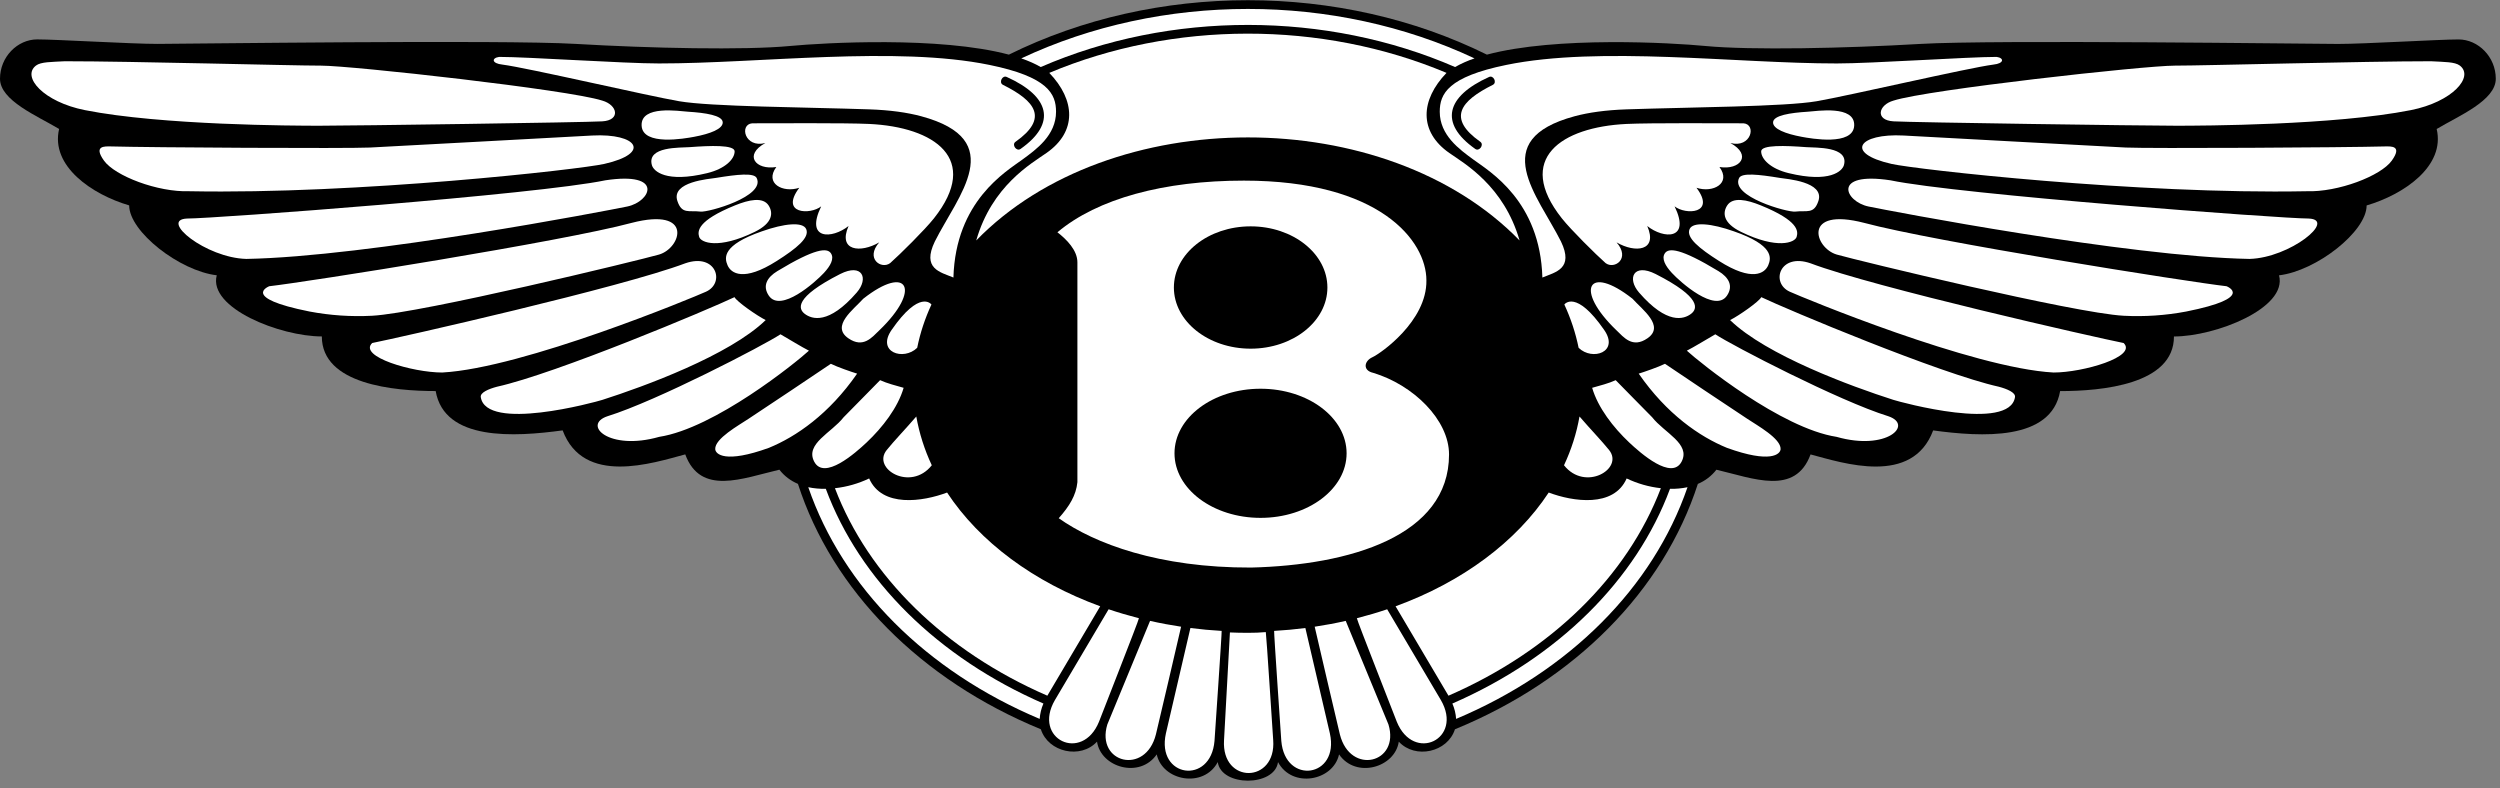
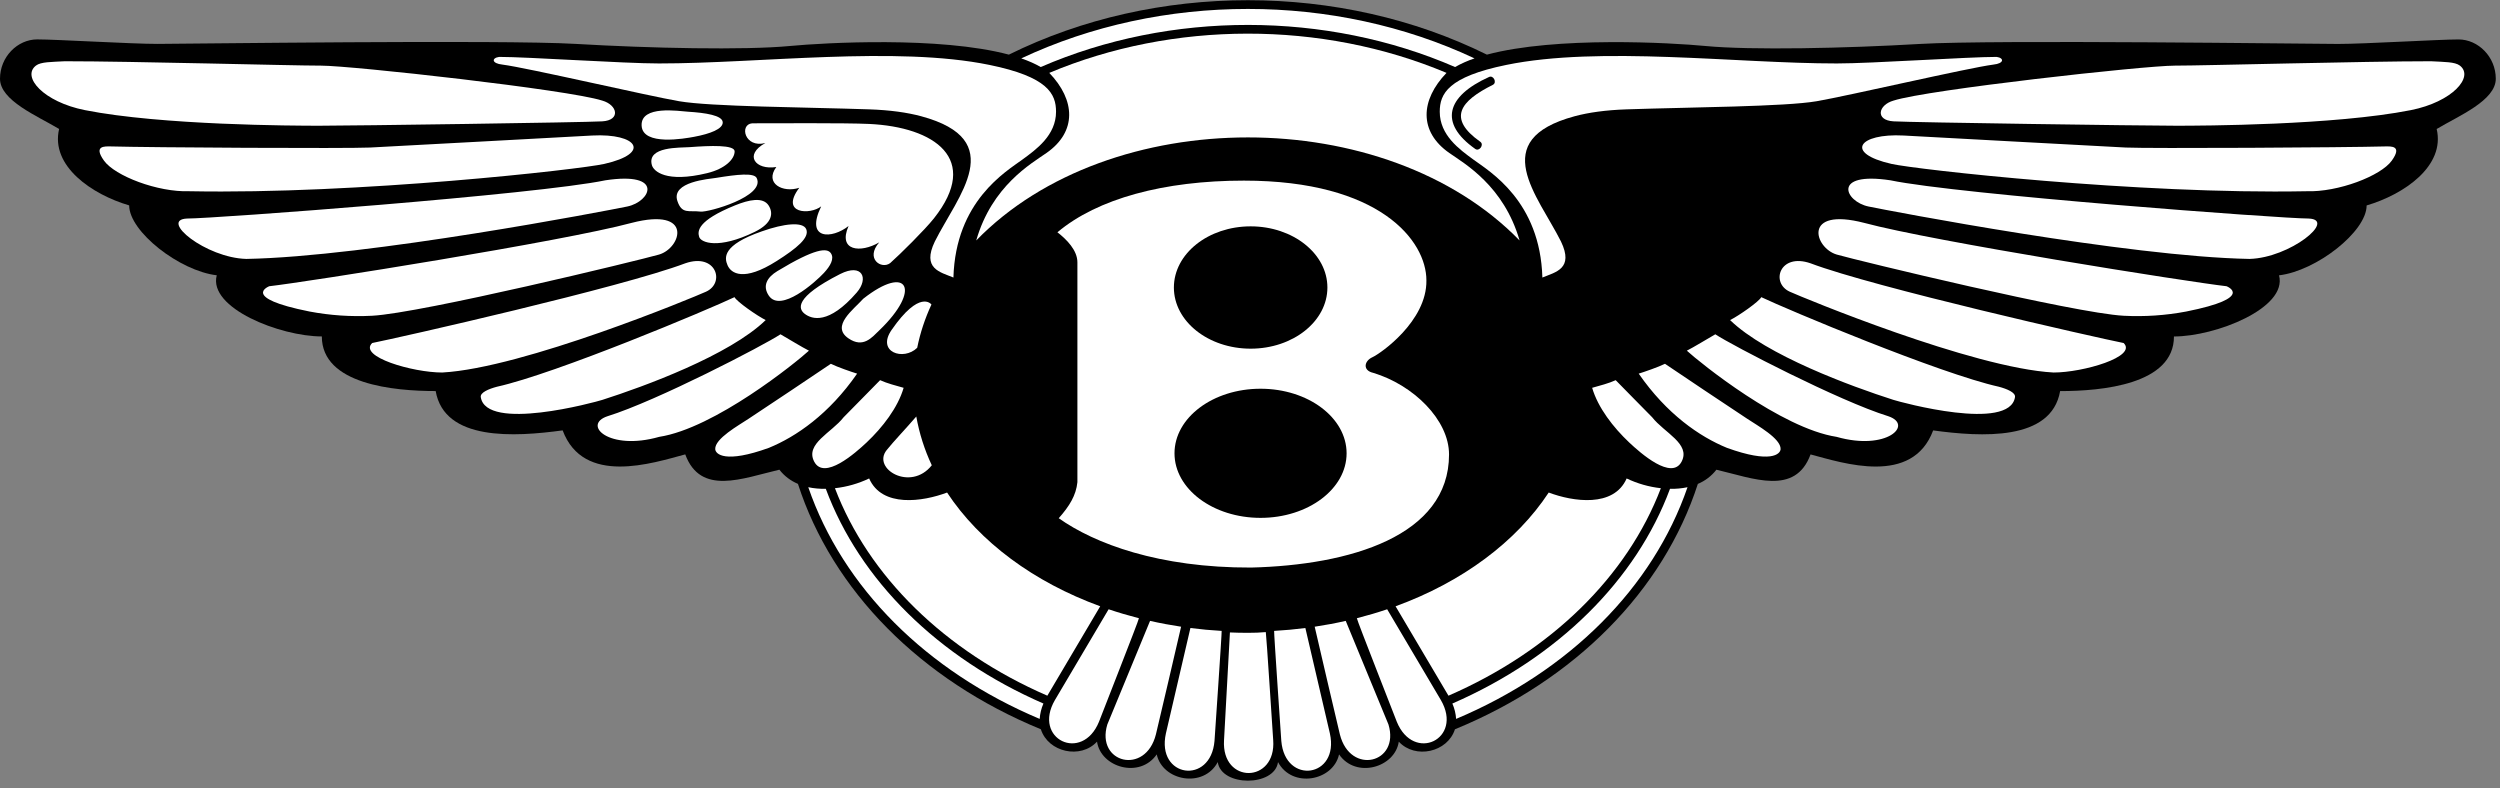
<svg xmlns="http://www.w3.org/2000/svg" width="130" height="41" viewBox="0 0 130 41" fill="none">
  <rect x="0" y="0" width="130" height="41" fill="#808080" stroke="none" />
  <g clip-path="url(#clip0_1115_550)">
    <path d="M66.457 39.628C67.191 41.008 69.326 40.616 69.631 39.229C70.509 40.506 72.543 39.91 72.737 38.566C73.588 39.491 75.275 39.121 75.657 37.923C75.663 37.906 75.652 37.941 75.657 37.923C81.916 35.355 86.496 30.709 88.288 25.163C88.668 25.005 89.001 24.75 89.253 24.425C91.189 24.88 93.352 25.788 94.149 23.63C95.857 24.084 99.439 25.274 100.524 22.382C103.028 22.723 106.671 22.949 107.127 20.337C109.29 20.337 113.046 19.996 113.046 17.497C115.209 17.497 118.965 16.02 118.51 14.317C120.446 14.09 123.065 12.045 123.065 10.683C125 10.115 127.163 8.638 126.707 6.708C127.845 6.026 129.781 5.231 129.781 4.095C129.781 2.96 128.87 2.051 127.845 2.051C126.82 2.051 122.949 2.285 121.583 2.285C120.219 2.285 103.711 2.057 99.84 2.285C95.97 2.512 91.074 2.618 88.683 2.392C86.922 2.222 80.922 1.879 77.319 2.841C69.689 -0.932 60.093 -0.933 52.461 2.841C48.859 1.88 42.858 2.223 41.096 2.39C38.705 2.618 33.811 2.51 29.939 2.283C26.069 2.055 9.561 2.283 8.195 2.283C6.829 2.283 2.959 2.049 1.934 2.049C0.909 2.049 0 2.958 0 4.094C0 5.23 1.936 6.025 3.074 6.706C2.618 8.637 4.782 10.113 6.717 10.681C6.717 12.043 9.335 14.088 11.271 14.315C10.815 16.019 14.572 17.495 16.735 17.495C16.735 19.993 20.492 20.335 22.655 20.335C23.11 22.947 26.753 22.721 29.258 22.38C30.342 25.273 33.925 24.084 35.633 23.628C36.43 25.787 38.593 24.878 40.528 24.424C40.793 24.766 41.125 25.004 41.493 25.162C43.285 30.708 47.867 35.354 54.124 37.922C54.129 37.94 54.119 37.905 54.124 37.922C54.507 39.12 56.194 39.49 57.045 38.565C57.239 39.909 59.272 40.504 60.15 39.228C60.454 40.615 62.59 41.007 63.324 39.627C63.498 40.917 66.282 40.917 66.457 39.628Z" fill="black" />
    <path d="M45.196 24.88C45.865 26.407 47.981 26.089 49.248 25.612C50.938 28.178 53.749 30.265 57.211 31.527L54.462 36.176C49.117 33.853 45.161 29.965 43.417 25.387C44.034 25.319 44.636 25.147 45.196 24.88Z" fill="white" />
    <path d="M54.063 37.383C48.163 34.897 43.826 30.548 42.03 25.335C42.327 25.399 42.634 25.424 42.942 25.419C44.701 30.161 48.763 34.191 54.258 36.584C54.148 36.837 54.082 37.108 54.063 37.383ZM57.151 37.522C57.15 37.525 57.149 37.528 57.148 37.531C56.273 39.678 53.679 38.435 54.853 36.408L57.648 31.682C58.161 31.855 58.687 32.01 59.224 32.148C59.235 32.221 57.181 37.425 57.151 37.522ZM60.107 38.19C59.566 40.338 56.971 39.683 57.581 37.673L59.803 32.286C60.331 32.406 60.87 32.507 61.417 32.589C61.423 32.609 60.107 38.19 60.107 38.19ZM63.154 38.529C62.961 40.84 60.117 40.44 60.627 38.138C60.627 38.14 61.897 32.669 61.901 32.657C62.435 32.725 62.976 32.776 63.526 32.807C63.545 32.857 63.155 38.483 63.154 38.529ZM63.649 38.494C63.649 38.495 63.952 32.901 63.956 32.887C64.488 32.909 65.274 32.925 65.822 32.869C65.847 32.917 66.2 38.436 66.206 38.481C66.378 40.744 63.513 40.79 63.649 38.494ZM1.873 3.408C2.128 3.214 2.676 3.224 3.37 3.185C6.899 3.185 15.096 3.413 16.69 3.413C18.284 3.413 29.554 4.662 31.318 5.231C32.115 5.458 32.286 6.253 31.318 6.31C30.35 6.367 18.319 6.538 16.611 6.538C15.287 6.538 8.398 6.515 4.417 5.727C2.264 5.301 1.107 3.991 1.873 3.408ZM5.749 7.614C7.798 7.672 18.044 7.729 19.24 7.672C20.435 7.614 29.713 7.104 30.795 7.047C33.134 6.924 33.891 7.964 31.421 8.524C30.168 8.809 18.613 10.114 9.847 9.944C8.196 10.001 5.977 9.149 5.407 8.353C4.838 7.558 5.464 7.614 5.749 7.614ZM9.734 11.364C11.157 11.364 27.948 10.114 31.478 9.376C34.548 8.91 33.855 10.484 32.616 10.739C31.574 10.954 19.125 13.351 12.807 13.464C10.701 13.408 8.253 11.42 9.734 11.364ZM14.002 14.884C15.995 14.657 29.258 12.556 32.844 11.59C36.087 10.752 35.432 12.902 34.267 13.238C33.229 13.536 21.926 16.281 19.353 16.419C18.262 16.476 17.168 16.402 16.095 16.199C12.46 15.474 14.002 14.884 14.002 14.884ZM19.353 17.837C20.776 17.554 32.331 14.941 35.633 13.692C37.242 13.133 37.725 14.709 36.714 15.168C36.088 15.452 27.209 19.143 22.996 19.371C21.46 19.371 18.617 18.545 19.353 17.837ZM38.194 15.452C36.885 16.077 28.916 19.428 25.842 20.11C25.415 20.223 24.964 20.411 25 20.648C25.274 22.461 30.931 20.919 31.324 20.793C33.499 20.098 37.935 18.473 39.816 16.644C39.361 16.418 38.308 15.68 38.194 15.452ZM40.585 17.383C39.731 17.951 34.153 20.849 31.592 21.643C30.253 22.088 31.662 23.461 34.275 22.717C37.164 22.27 41.382 18.86 42.065 18.235C41.723 18.065 40.984 17.611 40.585 17.383ZM43.204 18.917C42.172 19.621 40.187 20.937 38.926 21.776C38.406 22.123 37.165 22.808 37.192 23.355C37.205 23.616 37.703 24.113 39.982 23.288C41.398 22.709 43.113 21.532 44.57 19.429C44.285 19.342 43.545 19.087 43.204 18.917ZM45.765 19.769C45.231 20.301 44.541 21.029 43.866 21.7C43.245 22.5 41.859 23.076 42.336 24C42.852 25 44.477 23.56 45.063 23.009C45.89 22.229 46.689 21.198 46.989 20.166C46.59 20.052 46.135 19.939 45.765 19.769Z" fill="white" />
    <path d="M25.956 2.959C27.437 2.959 32.445 3.3 34.267 3.3C39.501 3.3 46.585 2.378 51.454 3.376C54.48 3.996 54.914 4.871 54.914 5.81C54.914 7.033 53.89 7.768 53.164 8.298C52.311 8.923 49.691 10.456 49.578 14.432C48.895 14.148 47.928 13.978 48.611 12.558C49.803 10.178 52.484 7.279 47.899 6.044C47.176 5.85 46.285 5.723 45.196 5.686C41.838 5.573 36.968 5.548 35.317 5.264C33.667 4.98 27.436 3.528 26.127 3.359C25.557 3.299 25.557 3.015 25.956 2.959Z" fill="white" />
    <path d="M39.115 6.412C40.311 6.412 43.971 6.387 45.198 6.445C48.593 6.606 51.017 8.257 48.565 11.354C48.085 11.959 46.801 13.228 46.288 13.682C45.833 14.023 44.979 13.454 45.719 12.603C44.751 13.171 43.556 13.057 44.125 11.752C43.27 12.433 41.848 12.49 42.702 10.73C42.133 11.184 40.539 11.128 41.563 9.764C40.709 10.048 39.742 9.537 40.368 8.685C39.286 8.857 38.66 8.06 39.799 7.437C38.718 7.718 38.433 6.468 39.115 6.412ZM35.776 5.809C35.315 5.779 33.316 5.455 33.364 6.53C33.412 7.606 35.633 7.2 36.089 7.115C36.93 6.959 37.601 6.703 37.582 6.356C37.562 5.999 36.687 5.866 35.776 5.809ZM35.857 7.652C35.372 7.689 33.625 7.603 33.898 8.587C33.984 8.897 34.625 9.524 36.773 9.003C37.714 8.775 38.201 8.271 38.201 7.872C38.201 7.522 36.936 7.57 35.857 7.652ZM37.236 9.25C36.891 9.307 34.889 9.443 35.224 10.451C35.458 11.153 35.819 10.931 36.429 11.003C36.832 11.051 39.815 10.213 39.348 9.258C39.21 8.974 38.332 9.07 37.236 9.25ZM38.226 10.677C36.241 11.482 36.267 12.026 36.357 12.32C36.447 12.615 37.357 12.979 39.241 12.06C40.195 11.595 40.207 11.066 39.973 10.692C39.68 10.223 38.939 10.388 38.226 10.677ZM39.616 12.03C37.549 12.748 37.667 13.405 37.831 13.79C38.011 14.215 38.664 14.669 40.389 13.572C41.431 12.911 42.109 12.356 41.923 11.916C41.755 11.516 40.77 11.62 39.616 12.03ZM40.425 14.096C39.883 14.424 39.636 14.868 39.978 15.374C40.59 16.28 42.392 14.681 42.845 14.191C43.181 13.828 43.396 13.447 43.206 13.168C43.009 12.88 42.398 12.902 40.425 14.096ZM43.689 14.249C41.282 15.474 41.513 16.067 41.848 16.321C42.218 16.601 43.091 16.895 44.55 15.212C45.19 14.475 44.839 13.668 43.689 14.249ZM44.89 15.534C44.382 16.101 43.192 16.955 44.114 17.591C44.89 18.128 45.346 17.539 45.728 17.174C47.939 15.052 47.207 13.709 44.89 15.534Z" fill="white" />
-     <path d="M52.153 4.411C53.843 5.254 54.542 6.15 52.807 7.373C52.594 7.522 52.856 7.894 53.069 7.745C54.979 6.399 54.568 5.003 52.357 4.005C52.124 3.888 51.921 4.295 52.153 4.411Z" fill="black" />
    <path d="M75.35 23.634C75.35 21.823 73.48 20.011 71.403 19.387C70.847 19.261 70.935 18.769 71.367 18.575C71.783 18.387 74.207 16.701 74.173 14.577C74.173 12.516 71.748 9.392 64.683 9.392C60.527 9.392 57.064 10.329 54.986 12.079C55.47 12.454 56.025 13.016 56.025 13.641V25.073C55.956 25.76 55.609 26.322 55.054 26.947C56.92 28.268 60.26 29.529 65.056 29.513C70.182 29.387 75.35 27.882 75.35 23.634Z" fill="white" />
    <path d="M65.034 18.131C67.238 18.131 69.025 16.707 69.025 14.951C69.025 13.194 67.238 11.77 65.034 11.77C62.83 11.77 61.042 13.194 61.042 14.951C61.042 16.707 62.83 18.131 65.034 18.131Z" fill="black" />
    <path d="M65.548 26.929C68.02 26.929 70.023 25.426 70.023 23.572C70.023 21.717 68.02 20.214 65.548 20.214C63.077 20.214 61.074 21.717 61.074 23.572C61.074 25.426 63.077 26.929 65.548 26.929Z" fill="black" />
    <path d="M47.694 18.086C47.85 17.311 48.1 16.559 48.435 15.835C48.415 15.807 47.823 15.051 46.365 17.154C45.56 18.314 46.982 18.781 47.694 18.086ZM47.647 21.658C47.047 22.353 46.481 22.938 46.107 23.404C45.325 24.378 47.358 25.58 48.453 24.194C48.074 23.388 47.803 22.535 47.647 21.658ZM75.663 3.486C75.985 3.304 76.324 3.153 76.675 3.036C69.386 -0.392 60.394 -0.392 53.107 3.036C53.486 3.167 53.825 3.316 54.118 3.486C60.867 0.553 68.973 0.579 75.663 3.486Z" fill="white" />
-     <path d="M79.018 12.504C78.199 9.664 76.157 8.508 75.364 7.955C73.771 6.845 73.858 5.204 75.219 3.79C68.715 1.054 60.99 1.085 54.562 3.79C55.923 5.204 56.009 6.845 54.417 7.955C53.625 8.508 51.581 9.664 50.764 12.504C57.711 5.36 72.07 5.359 79.018 12.504ZM84.586 24.88C83.915 26.407 81.799 26.089 80.533 25.612C78.843 28.177 76.032 30.265 72.57 31.527L75.32 36.176C80.664 33.853 84.62 29.965 86.365 25.387C85.748 25.319 85.146 25.147 84.586 24.88Z" fill="white" />
+     <path d="M79.018 12.504C78.199 9.664 76.157 8.508 75.364 7.955C73.771 6.845 73.858 5.204 75.219 3.79C68.715 1.054 60.99 1.085 54.562 3.79C55.923 5.204 56.009 6.845 54.417 7.955C53.625 8.508 51.581 9.664 50.764 12.504C57.711 5.36 72.07 5.359 79.018 12.504ZM84.586 24.88C83.915 26.407 81.799 26.089 80.533 25.612C78.843 28.177 76.032 30.265 72.57 31.527L75.32 36.176C80.664 33.853 84.62 29.965 86.365 25.387C85.748 25.319 85.146 25.147 84.586 24.88" fill="white" />
    <path d="M75.718 37.383C81.618 34.897 85.956 30.548 87.751 25.335C87.452 25.398 87.146 25.426 86.84 25.419C85.081 30.161 81.018 34.191 75.523 36.584C75.634 36.837 75.7 37.108 75.718 37.383ZM72.63 37.522L72.633 37.531C73.508 39.678 76.102 38.435 74.928 36.408L72.133 31.682C71.62 31.855 71.096 32.01 70.557 32.148C70.546 32.221 72.6 37.425 72.63 37.522ZM69.674 38.19C70.216 40.338 72.81 39.683 72.2 37.673C72.2 37.673 70.094 32.565 69.978 32.286C69.45 32.406 68.912 32.507 68.364 32.589C68.359 32.609 69.674 38.19 69.674 38.19ZM66.628 38.529C66.821 40.84 69.663 40.44 69.154 38.138C69.155 38.14 67.885 32.669 67.879 32.657C67.346 32.725 66.803 32.776 66.255 32.807C66.236 32.857 66.626 38.483 66.628 38.529ZM127.909 3.408C127.654 3.214 127.105 3.224 126.412 3.185C122.883 3.185 114.686 3.413 113.092 3.413C111.498 3.413 100.227 4.662 98.463 5.231C97.666 5.458 97.495 6.253 98.463 6.31C99.431 6.367 111.462 6.538 113.169 6.538C114.495 6.538 121.383 6.515 125.363 5.727C127.519 5.301 128.675 3.991 127.909 3.408ZM124.032 7.614C121.982 7.672 111.738 7.729 110.542 7.672C109.347 7.614 100.068 7.104 98.987 7.047C96.648 6.924 95.889 7.964 98.361 8.524C99.612 8.809 111.168 10.114 119.933 9.944C121.583 10.001 123.804 9.149 124.373 8.353C124.943 7.558 124.317 7.614 124.032 7.614ZM120.048 11.364C118.625 11.364 101.833 10.114 98.303 9.376C95.234 8.91 95.926 10.484 97.166 10.739C98.207 10.954 110.656 13.351 116.974 13.464C119.08 13.408 121.527 11.42 120.048 11.364ZM115.779 14.884C113.787 14.657 100.524 12.556 96.939 11.59C93.695 10.752 94.349 12.902 95.515 13.238C96.552 13.536 107.855 16.281 110.428 16.419C111.519 16.476 112.613 16.402 113.686 16.199C117.321 15.474 115.779 14.884 115.779 14.884ZM110.428 17.837C109.005 17.554 97.45 14.941 94.149 13.692C92.541 13.133 92.056 14.709 93.067 15.168C93.693 15.452 102.573 19.143 106.785 19.371C108.322 19.371 111.164 18.545 110.428 17.837ZM91.587 15.452C92.895 16.077 100.865 19.428 103.939 20.11C104.365 20.223 104.816 20.411 104.78 20.648C104.507 22.461 98.849 20.919 98.457 20.793C96.282 20.098 91.845 18.473 89.964 16.644C90.42 16.418 91.473 15.68 91.587 15.452ZM89.196 17.383C90.049 17.951 95.628 20.849 98.189 21.643C99.527 22.088 98.119 23.461 95.505 22.717C92.617 22.27 88.399 18.86 87.715 18.235C88.058 18.065 88.798 17.611 89.196 17.383ZM86.579 18.917C87.609 19.621 89.596 20.937 90.856 21.776C91.376 22.123 92.617 22.808 92.591 23.355C92.578 23.616 92.079 24.113 89.801 23.288C88.384 22.709 86.669 21.532 85.213 19.429C85.496 19.342 86.236 19.087 86.579 18.917ZM84.016 19.769C84.55 20.301 85.24 21.029 85.915 21.7C86.538 22.5 87.923 23.076 87.446 24C86.93 25 85.304 23.56 84.719 23.009C83.892 22.229 83.092 21.198 82.792 20.166C83.191 20.052 83.646 19.939 84.016 19.769Z" fill="white" />
    <path d="M103.825 2.959C102.345 2.959 97.337 3.3 95.514 3.3C90.279 3.3 83.196 2.378 78.328 3.376C75.302 3.996 74.867 4.871 74.867 5.81C74.867 7.033 75.891 7.768 76.617 8.298C77.471 8.923 80.09 10.456 80.204 14.432C80.886 14.148 81.854 13.978 81.171 12.558C79.978 10.178 77.298 7.279 81.883 6.044C82.606 5.85 83.498 5.723 84.587 5.686C87.945 5.573 92.815 5.548 94.465 5.264C96.116 4.98 102.347 3.528 103.655 3.359C104.224 3.299 104.224 3.015 103.825 2.959Z" fill="white" />
-     <path d="M90.665 6.412C89.47 6.412 85.81 6.387 84.583 6.445C81.188 6.606 78.764 8.257 81.216 11.354C81.696 11.959 82.98 13.228 83.492 13.682C83.947 14.023 84.802 13.454 84.061 12.603C85.03 13.171 86.225 13.057 85.656 11.752C86.509 12.433 87.932 12.49 87.079 10.73C87.648 11.184 89.242 11.128 88.217 9.764C89.071 10.048 90.039 9.537 89.412 8.685C90.494 8.857 91.12 8.06 89.981 7.437C91.064 7.718 91.349 6.468 90.665 6.412ZM94.005 5.809C94.466 5.779 96.466 5.455 96.418 6.53C96.37 7.606 94.149 7.2 93.692 7.115C92.852 6.959 92.181 6.703 92.2 6.356C92.219 5.999 93.095 5.866 94.005 5.809ZM93.925 7.652C94.41 7.689 96.157 7.603 95.884 8.587C95.798 8.897 95.157 9.524 93.01 9.003C92.068 8.775 91.581 8.271 91.581 7.872C91.581 7.522 92.846 7.57 93.925 7.652ZM92.544 9.25C92.89 9.307 94.892 9.443 94.557 10.451C94.322 11.153 93.962 10.931 93.352 11.003C92.949 11.051 89.966 10.213 90.432 9.258C90.572 8.974 91.449 9.07 92.544 9.25ZM91.555 10.677C93.54 11.482 93.514 12.026 93.424 12.32C93.334 12.615 92.424 12.979 90.54 12.06C89.586 11.595 89.573 11.066 89.808 10.692C90.102 10.223 90.842 10.388 91.555 10.677ZM90.165 12.03C92.231 12.748 92.113 13.405 91.95 13.79C91.77 14.215 91.117 14.669 89.391 13.572C88.349 12.911 87.671 12.356 87.858 11.916C88.027 11.516 89.011 11.62 90.165 12.03ZM89.356 14.096C89.898 14.424 90.144 14.868 89.802 15.374C89.192 16.28 87.388 14.681 86.936 14.191C86.601 13.828 86.385 13.447 86.575 13.168C86.772 12.88 87.384 12.902 89.356 14.096ZM86.093 14.249C88.499 15.474 88.269 16.067 87.933 16.321C87.563 16.601 86.69 16.895 85.231 15.212C84.591 14.475 84.943 13.668 86.093 14.249ZM84.89 15.534C85.398 16.101 86.589 16.955 85.668 17.591C84.89 18.128 84.435 17.539 84.054 17.174C81.843 15.052 82.574 13.709 84.89 15.534Z" fill="white" />
    <path d="M77.629 4.411C75.939 5.254 75.24 6.15 76.976 7.373C77.187 7.522 76.925 7.894 76.713 7.745C74.804 6.399 75.215 5.003 77.426 4.005C77.657 3.888 77.861 4.295 77.629 4.411Z" fill="black" />
-     <path d="M82.088 18.086C81.93 17.311 81.681 16.559 81.346 15.835C81.365 15.807 81.957 15.051 83.415 17.154C84.222 18.314 82.799 18.781 82.088 18.086ZM82.134 21.658C82.734 22.353 83.301 22.938 83.675 23.404C84.456 24.379 82.424 25.58 81.328 24.194C81.708 23.383 81.981 22.533 82.134 21.658Z" fill="white" />
  </g>
  <defs>
    <clipPath id="clip0_1115_550">
      <rect width="129.782" height="40.606" fill="white" />
    </clipPath>
  </defs>
</svg>